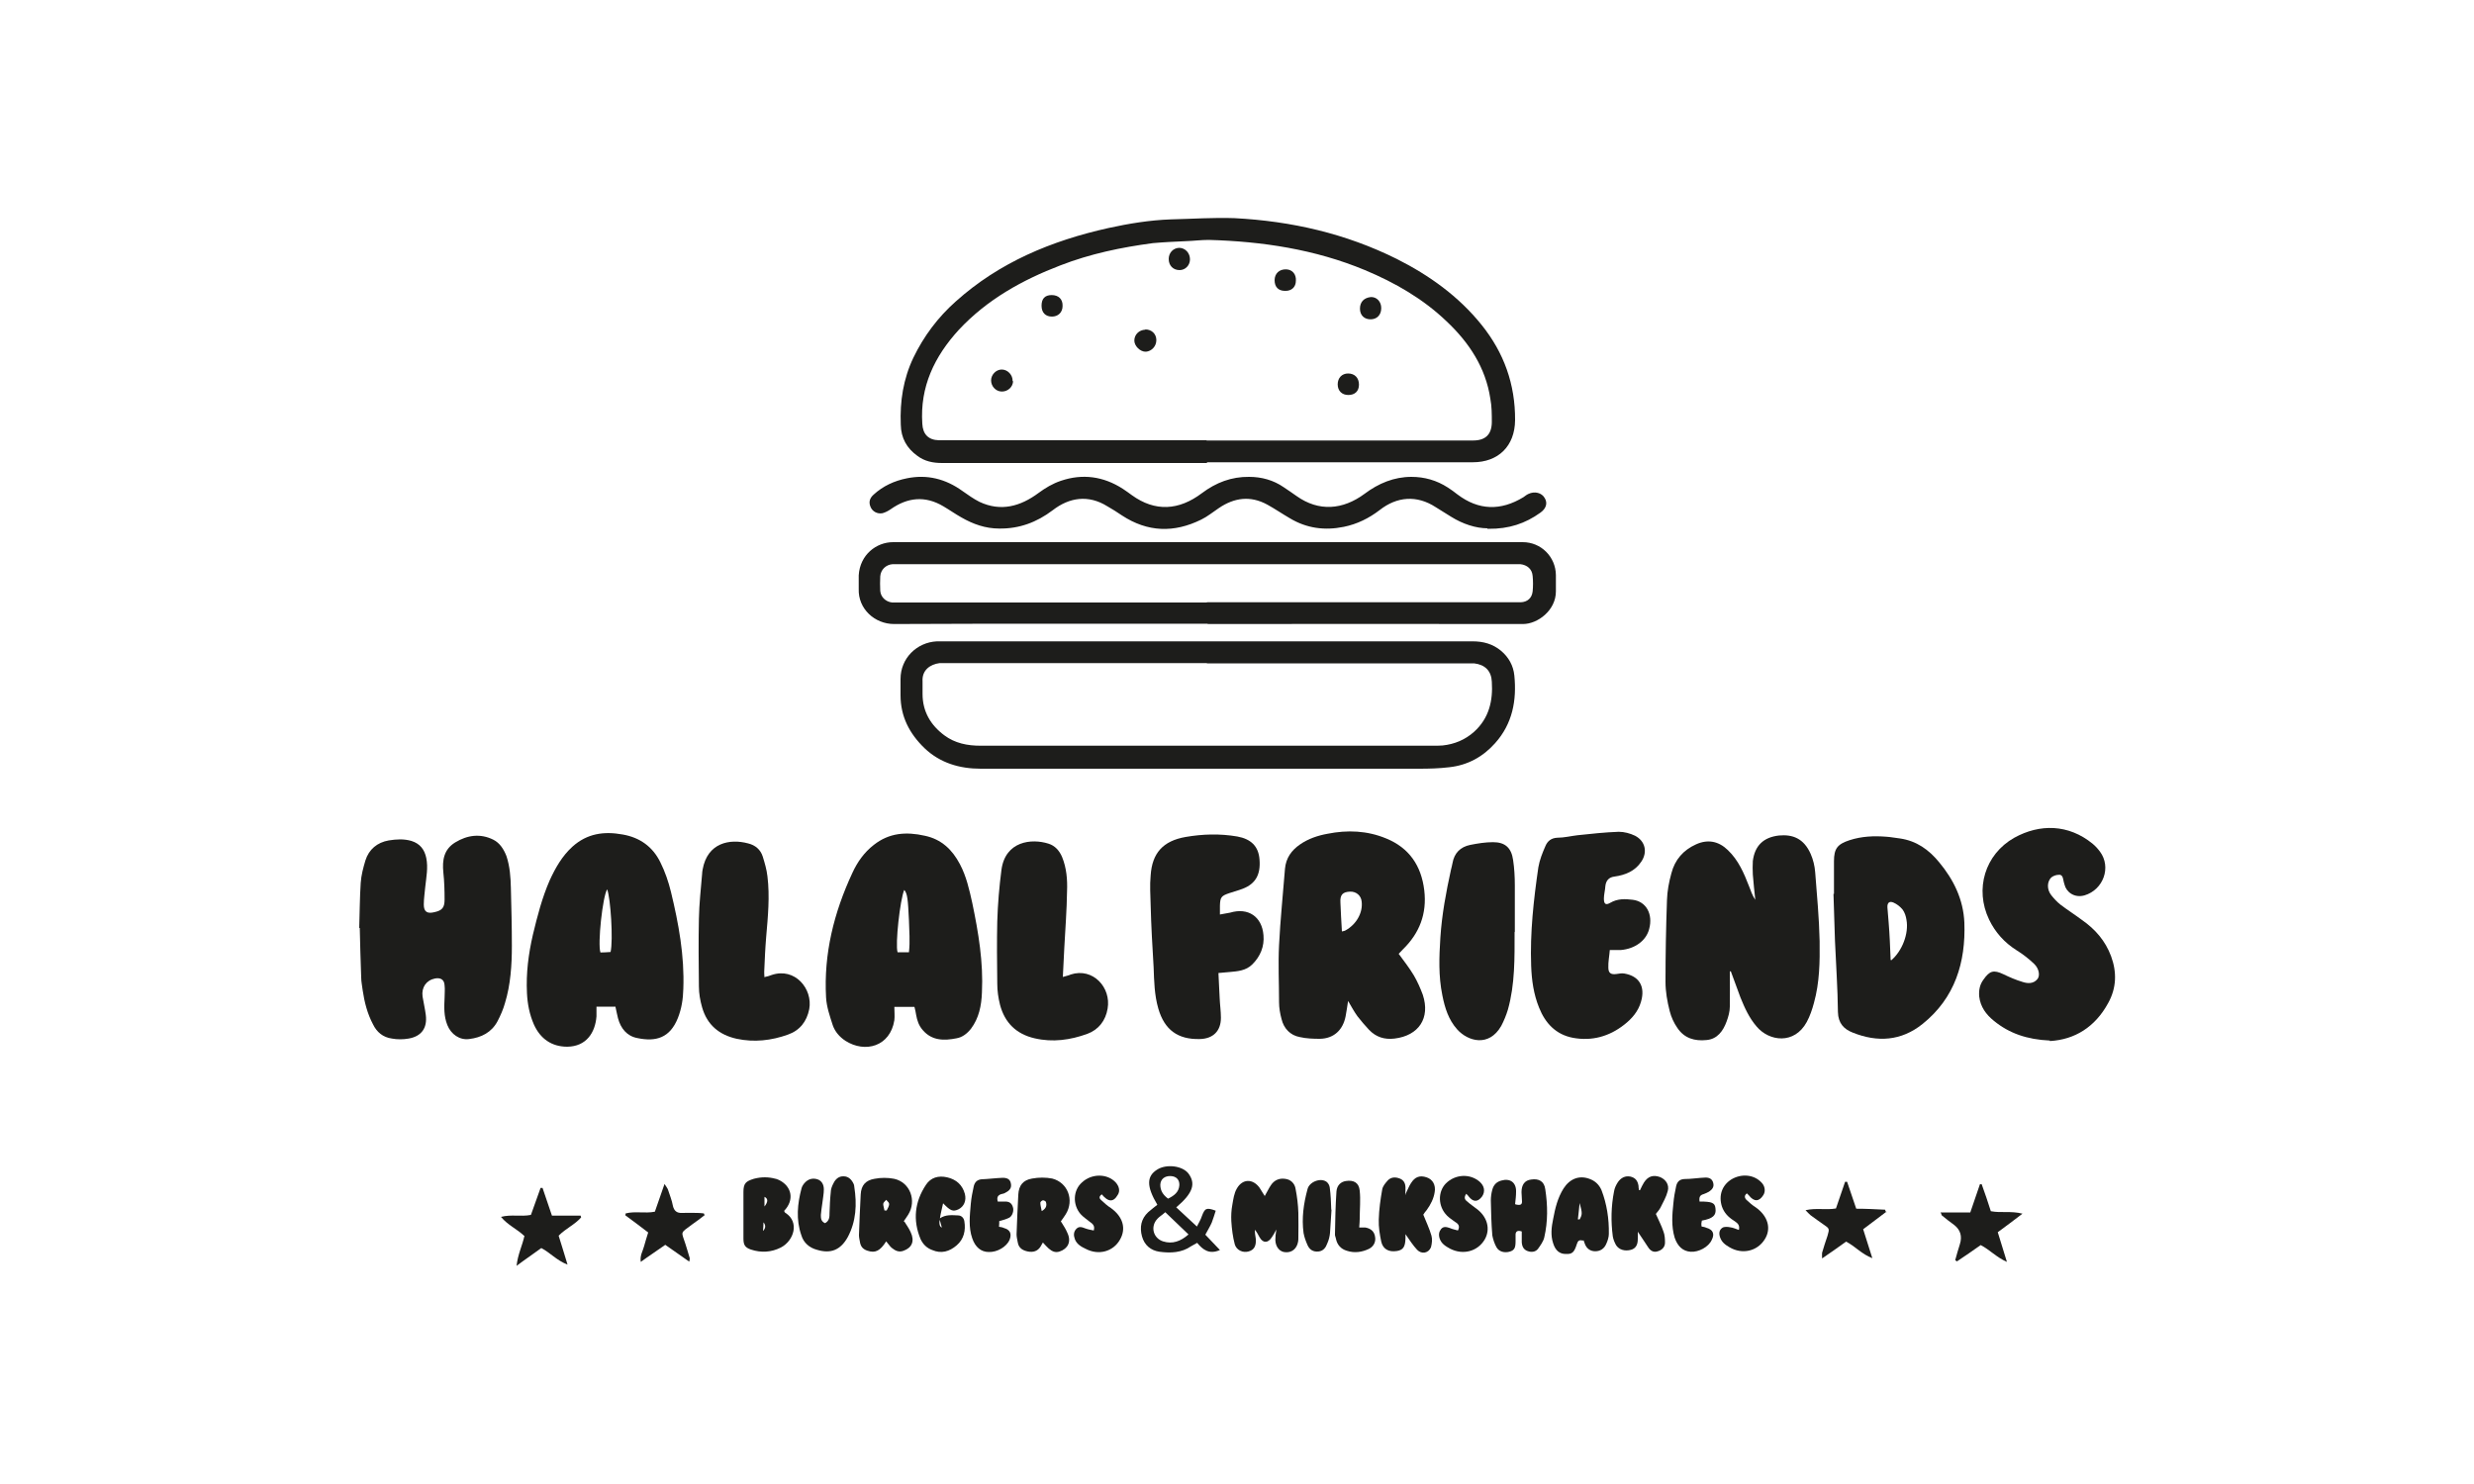
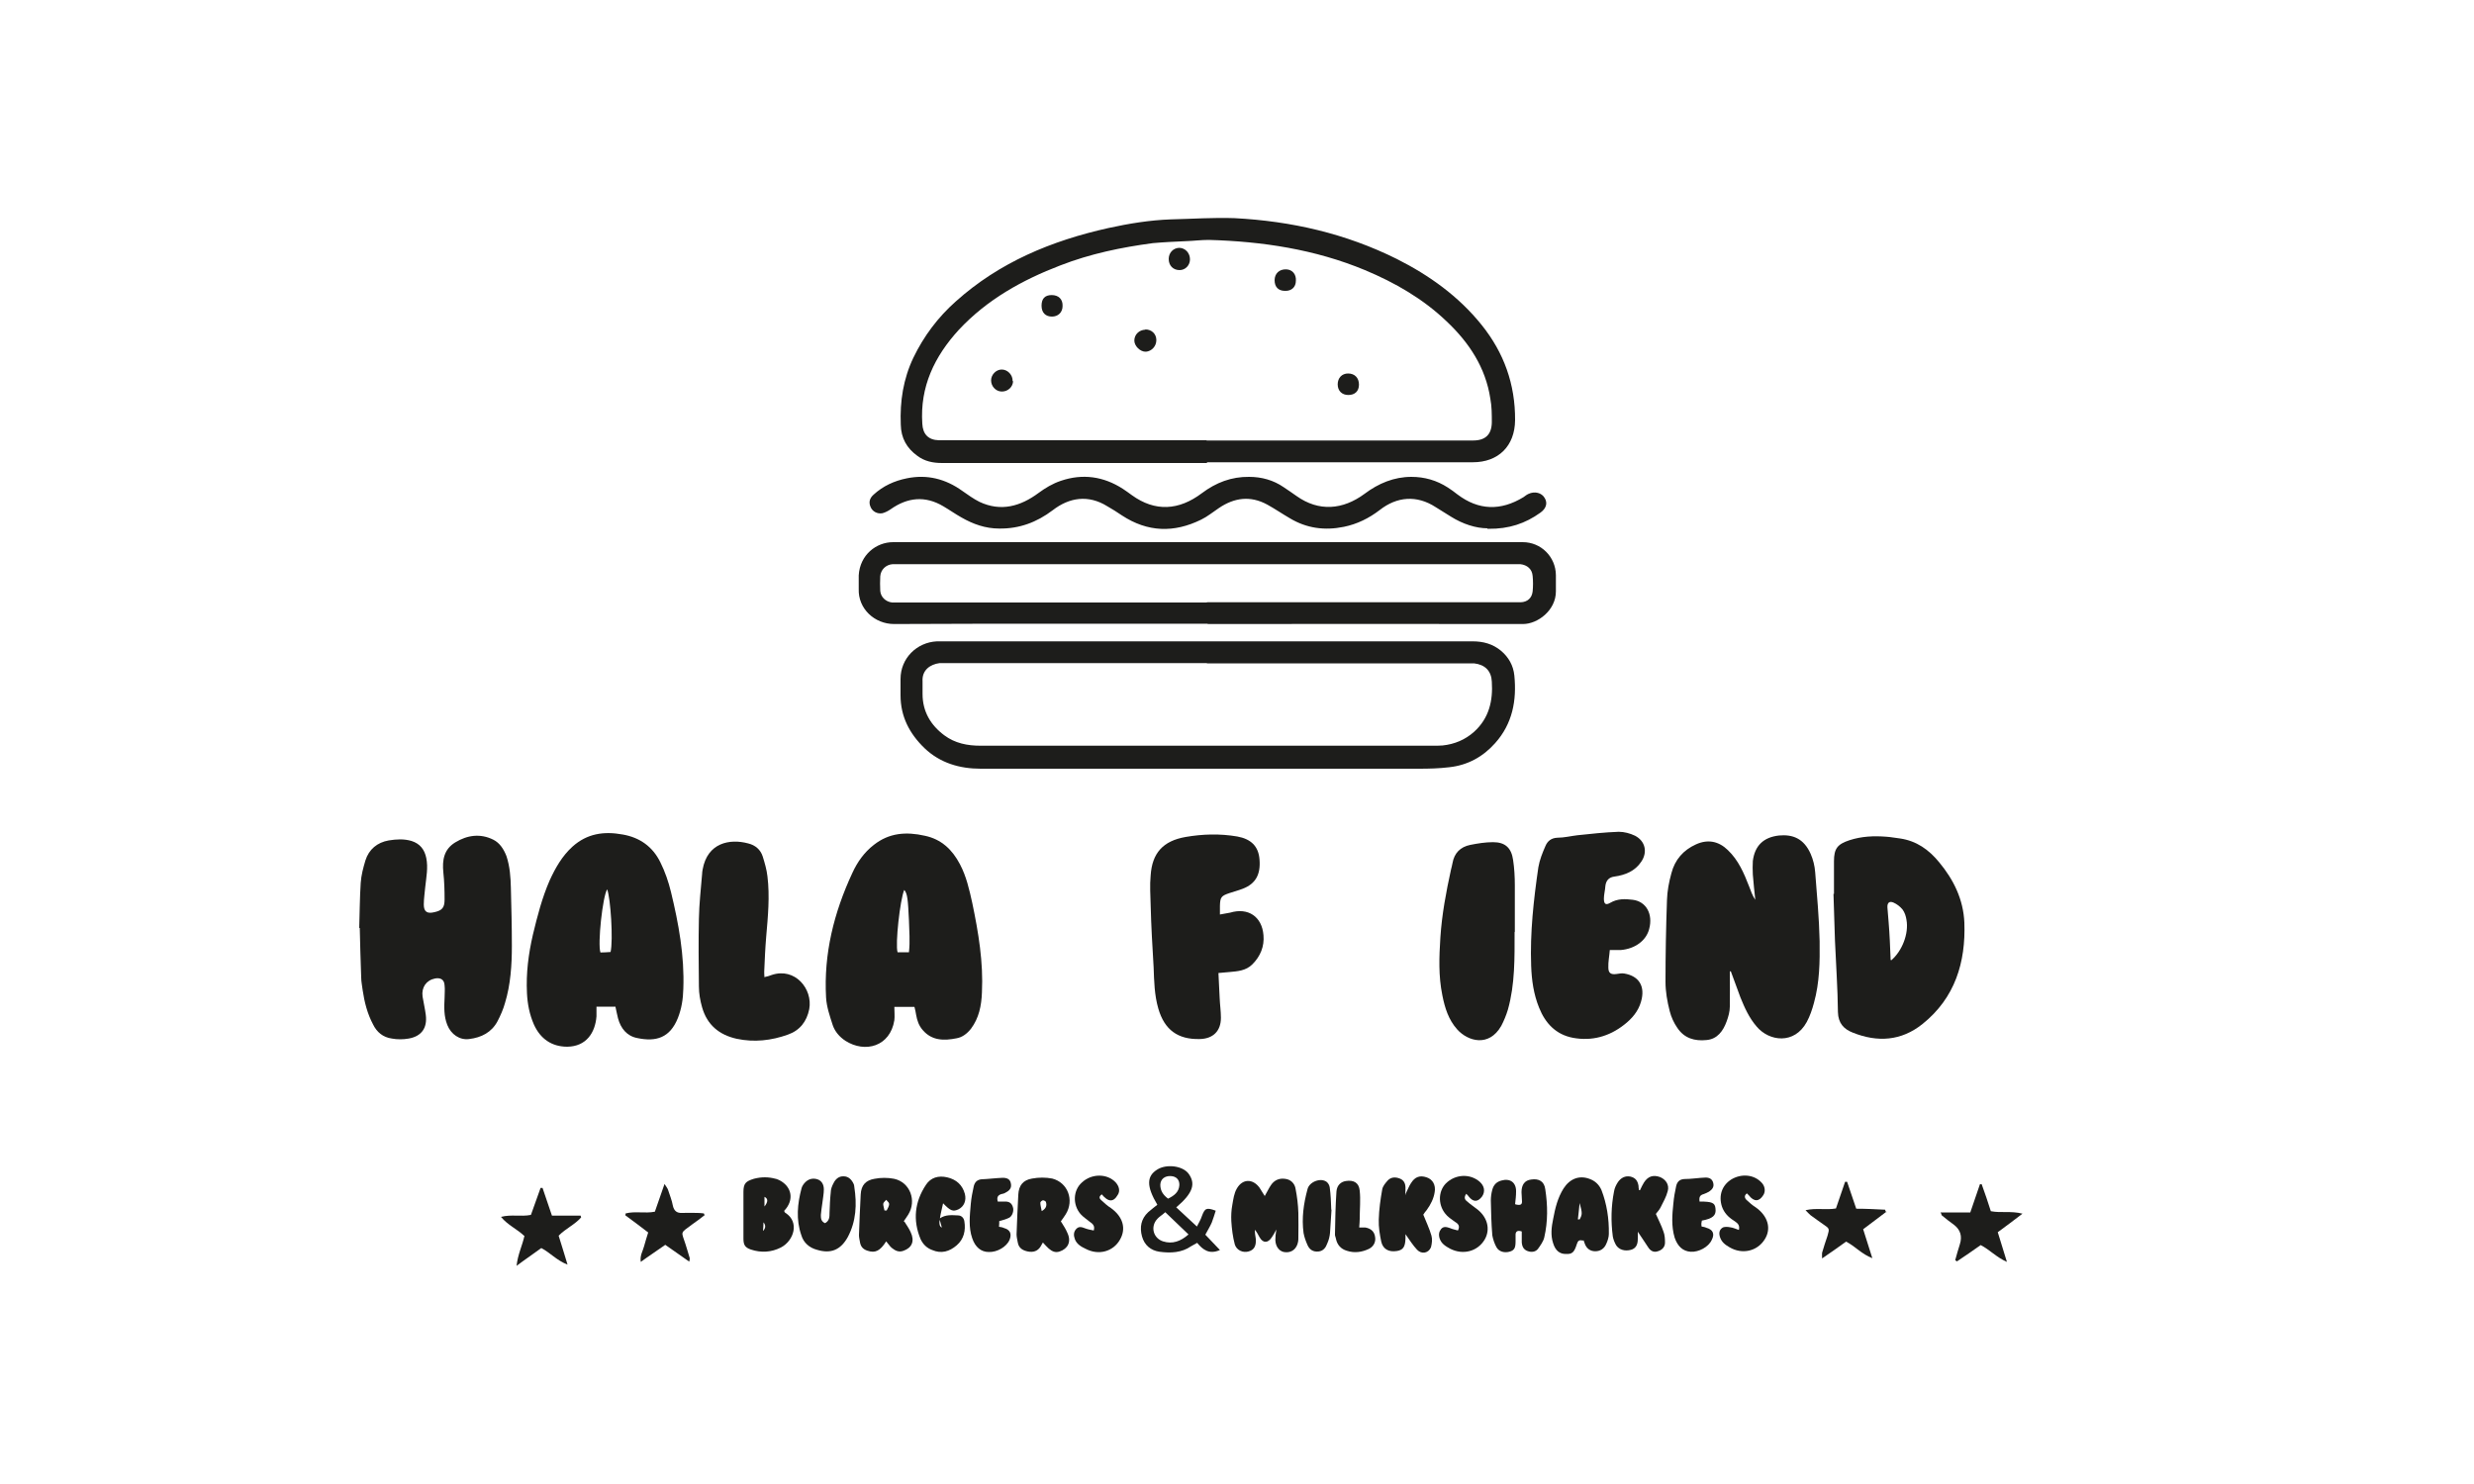
<svg xmlns="http://www.w3.org/2000/svg" id="Capa_1" data-name="Capa 1" viewBox="0 0 100 60">
  <defs>
    <style>
      .cls-1 {
        fill: #1d1d1b;
      }
    </style>
  </defs>
  <path class="cls-1" d="M48.78,18.72h-10.7c-.37,0-.71-.07-1-.29-.43-.31-.66-.72-.67-1.26-.04-.94.1-1.85.51-2.71.42-.87.99-1.63,1.71-2.27,1.77-1.59,3.88-2.46,6.17-2.97.82-.18,1.67-.32,2.52-.35.86-.02,1.72-.08,2.58-.05,2.3.12,4.49.62,6.56,1.65,1.31.66,2.5,1.51,3.43,2.67.9,1.12,1.36,2.4,1.35,3.85-.01,1.04-.67,1.7-1.71,1.7h-10.73l-.02.02ZM48.77,17.81h10.77c.5,0,.75-.24.76-.73,0-.32,0-.65-.06-.96-.19-1.26-.86-2.27-1.76-3.12-.96-.92-2.09-1.57-3.31-2.08-2.02-.84-4.15-1.16-6.31-1.22-.31,0-.62.04-.92.05-.44.02-.9.04-1.34.08-1.28.17-2.53.43-3.74.9-1.54.59-2.96,1.38-4.1,2.6-.99,1.08-1.58,2.31-1.48,3.8.02.43.25.66.67.67h10.82Z" />
  <path class="cls-1" d="M48.81,25.22c-4.22,0-8.45-.01-12.67.01-.79,0-1.46-.62-1.43-1.42v-.55c.05-.83.71-1.34,1.39-1.34h25.45c.74,0,1.33.59,1.34,1.33v.66c0,.77-.74,1.32-1.33,1.32-4.24-.01-8.5,0-12.74,0ZM48.78,24.35h12.69c.27-.01.45-.17.48-.44.02-.2.02-.42,0-.62-.02-.28-.22-.45-.5-.48h-25.37c-.27.02-.48.22-.5.49-.01.19-.01.39,0,.59.02.25.22.44.48.47h12.72Z" />
  <path class="cls-1" d="M48.82,31.08h-9.18c-.85,0-1.64-.23-2.27-.83-.61-.59-.97-1.28-.97-2.14v-.66c0-.83.65-1.48,1.47-1.52h21.65c.43,0,.81.1,1.15.38.31.26.5.6.54,1,.1,1-.07,1.95-.78,2.74-.49.55-1.11.89-1.85.97-.41.05-.82.06-1.23.06h-8.52ZM48.79,26.81h-10.81c-.39.05-.72.29-.69.74v.51c0,.71.33,1.26.88,1.67.43.32.93.42,1.46.42h18.3c.13,0,.25,0,.38-.01.48-.05.91-.23,1.27-.55.61-.55.77-1.26.72-2.03-.02-.43-.27-.69-.72-.74h-10.81.01Z" />
  <path class="cls-1" d="M69.92,39.29c0,.47.01.94,0,1.41,0,.2-.06.41-.13.6-.14.38-.37.71-.81.75-.48.05-.9-.07-1.18-.49-.14-.2-.25-.44-.31-.68-.1-.39-.17-.79-.17-1.18,0-1.1.02-2.2.06-3.31.01-.36.08-.73.18-1.09.14-.54.48-.93.99-1.16.48-.22.92-.13,1.29.23.43.41.65.93.86,1.47.07.18.13.37.25.54-.04-.33-.07-.68-.1-1.02-.01-.18-.01-.37,0-.55.08-.62.43-.96,1.06-1.03.54-.05,1,.11,1.28.75.1.23.16.48.18.73.07.92.16,1.85.18,2.79.01.84,0,1.67-.23,2.5-.07.26-.16.53-.29.77-.5.92-1.52.79-2.03.18-.3-.35-.48-.75-.65-1.17-.13-.35-.26-.71-.39-1.06-.01,0-.02,0-.04.01v.02Z" />
  <path class="cls-1" d="M14.52,37.52c.02-.6.02-1.21.06-1.82.02-.31.1-.61.19-.91.14-.45.48-.73.94-.81.31-.05.61-.07.92.02.35.11.53.35.6.69.08.39,0,.78-.04,1.16-.02.24-.06.48-.06.72,0,.3.14.38.43.31.31-.07.41-.18.41-.51,0-.37-.01-.73-.05-1.1-.05-.49.02-.93.48-1.21.49-.3,1.02-.37,1.54-.11.26.13.42.38.53.66.14.42.17.86.18,1.29.02.78.04,1.57.04,2.34s-.05,1.57-.28,2.32c-.07.25-.18.5-.3.73-.24.45-.65.66-1.15.72-.38.05-.73-.19-.88-.57-.14-.35-.13-.72-.11-1.09,0-.17.02-.35,0-.51-.01-.23-.16-.32-.38-.28-.36.07-.56.36-.51.73.04.25.1.5.13.74.07.54-.18.87-.69.96-.23.04-.47.04-.68,0-.36-.05-.61-.26-.76-.57-.23-.43-.35-.9-.42-1.38-.02-.17-.06-.35-.06-.51-.02-.69-.05-1.38-.06-2.08v.07Z" />
  <path class="cls-1" d="M24.91,40.7h-.8v.39c-.05.66-.41,1.22-1.18,1.23-.63,0-1.09-.32-1.35-.9-.18-.41-.26-.84-.28-1.27-.04-.8.06-1.58.24-2.36.18-.75.37-1.49.68-2.2.23-.5.5-.98.92-1.36.59-.53,1.27-.63,2.03-.49.69.12,1.21.49,1.52,1.12.19.38.33.79.43,1.2.31,1.28.55,2.58.5,3.92-.01.41-.07.8-.22,1.18-.32.8-.88.97-1.64.81-.42-.08-.67-.39-.78-.8-.04-.14-.06-.29-.1-.45v-.04ZM24.54,35.96c-.18.28-.39,2.2-.27,2.55.13,0,.27-.01.41-.02.11-.49,0-2.18-.14-2.54h.01Z" />
  <path class="cls-1" d="M36.96,40.71h-.81c0,.2.02.37,0,.54-.17,1.06-1.18,1.34-1.98.83-.24-.16-.42-.37-.51-.63-.12-.37-.25-.75-.27-1.12-.1-1.77.32-3.44,1.06-5.03.2-.44.48-.84.87-1.14.62-.49,1.31-.54,2.06-.37.67.14,1.11.56,1.42,1.15.26.49.38,1.03.5,1.57.25,1.2.45,2.39.39,3.62-.02.53-.12,1.03-.44,1.46-.16.2-.35.35-.59.39-.5.1-.99.1-1.36-.33-.16-.18-.23-.39-.27-.62-.01-.1-.04-.19-.06-.29h0ZM36.74,38.5c.05-.45.01-.87,0-1.29-.04-.84-.06-1.08-.19-1.23-.17.39-.37,2.2-.27,2.52h.47Z" />
-   <path class="cls-1" d="M56.54,38.57c.22.3.43.57.61.87.14.24.26.51.36.78.31.94-.16,1.65-1.14,1.77-.41.05-.75-.06-1.03-.35-.17-.18-.32-.36-.47-.55-.13-.18-.24-.38-.38-.62-.04.23-.06.43-.1.62-.11.56-.48.9-1.04.91-.27,0-.55-.01-.81-.07-.39-.07-.65-.35-.74-.73-.06-.22-.1-.45-.1-.68,0-.77-.04-1.54,0-2.31.05-1.03.16-2.06.24-3.09.04-.43.26-.74.61-.98.33-.23.72-.36,1.11-.43.8-.16,1.6-.13,2.37.19.93.38,1.42,1.1,1.54,2.1.11.94-.19,1.73-.87,2.39-.06.06-.11.12-.17.18h0ZM54.24,37.66c.07-.02.11-.02.14-.04.44-.24.71-.71.66-1.16-.02-.25-.22-.42-.47-.41-.3.01-.41.13-.39.44.01.38.04.75.06,1.16Z" />
  <path class="cls-1" d="M74.13,36.14v-1.32c0-.51.14-.69.63-.85.49-.16.99-.18,1.49-.14.18.01.36.05.55.07.67.1,1.16.45,1.58.96.59.71.98,1.51,1.02,2.44.06,1.61-.38,3.05-1.69,4.1-.86.69-1.82.75-2.82.35-.36-.14-.59-.38-.6-.83-.01-.97-.08-1.93-.12-2.89-.02-.63-.04-1.27-.06-1.89h.02-.01ZM76.44,38.83c.45-.38.72-1.09.62-1.64-.02-.14-.07-.3-.16-.42-.1-.12-.23-.22-.37-.28-.17-.07-.25.02-.24.2.01.2.04.41.05.61.04.49.06.98.08,1.51h.01Z" />
-   <path class="cls-1" d="M82.85,42.07c-.91-.04-1.64-.29-2.26-.8-.31-.25-.54-.56-.59-.98-.02-.25.02-.48.17-.68.25-.36.41-.41.81-.22.25.12.5.23.77.31.21.07.44.08.6-.11.12-.14.07-.43-.13-.62-.21-.2-.45-.39-.71-.55-.49-.31-.86-.72-1.11-1.24-.59-1.23-.17-2.64,1.02-3.31,1.03-.57,2.19-.55,3.16.24.12.1.21.2.3.32.47.63.14,1.54-.62,1.77-.42.12-.74-.14-.81-.43-.02-.07-.04-.13-.05-.2-.02-.11-.06-.22-.19-.2-.11,0-.23.05-.3.11-.17.17-.18.48,0,.71.11.14.24.28.38.39.29.22.59.41.87.62.53.37.94.84,1.17,1.46.24.65.22,1.29-.12,1.9-.53.97-1.35,1.47-2.34,1.53h-.01Z" />
  <path class="cls-1" d="M65.07,38.4c-.02.26-.07.49-.06.72,0,.23.11.29.33.26.1-.01.2-.04.31-.02.61.1.86.53.68,1.14-.11.39-.37.69-.68.93-.61.48-1.31.67-2.07.53-.69-.13-1.12-.59-1.37-1.22-.22-.54-.3-1.11-.32-1.69-.05-1.34.1-2.67.29-3.98.05-.3.17-.6.29-.87.08-.19.23-.32.48-.33.27,0,.55-.07.81-.1.56-.06,1.11-.12,1.67-.14.22,0,.45.06.66.16.42.22.51.67.25,1.05-.25.38-.65.54-1.08.6q-.33.04-.37.38c-.01.17-.06.35-.06.51,0,.22.07.28.26.17.29-.17.6-.16.91-.12.55.07.82.59.66,1.18-.12.47-.57.8-1.14.85h-.45Z" />
  <path class="cls-1" d="M49.28,36.98c.18-.04.31-.05.44-.08.73-.22,1.29.16,1.35.91.04.45-.12.85-.45,1.18-.26.26-.6.28-.92.31-.13.01-.26.02-.45.04.01.36.04.68.05,1.02.01.26.05.53.05.79,0,.54-.32.85-.86.86-.88.02-1.42-.37-1.67-1.23-.16-.55-.17-1.11-.19-1.67-.05-.84-.1-1.67-.12-2.51-.01-.41-.04-.8,0-1.21.06-.9.5-1.39,1.41-1.55.69-.12,1.39-.14,2.09-.02.55.1.86.39.9.93.05.61-.16.98-.67,1.18-.18.07-.37.12-.55.18-.33.11-.37.17-.38.51v.36h-.01Z" />
  <path class="cls-1" d="M60.13,21.36c-.47,0-1-.17-1.48-.47-.2-.13-.41-.25-.61-.38-.78-.51-1.58-.43-2.27.11-.43.33-.91.57-1.45.68-.78.16-1.51.06-2.19-.35-.31-.18-.6-.38-.91-.55-.68-.37-1.33-.28-1.95.14-.24.16-.47.35-.72.47-1.1.54-2.16.51-3.2-.17-.19-.13-.38-.25-.59-.37-.77-.48-1.54-.36-2.21.16-.65.49-1.35.75-2.16.74-.56,0-1.06-.18-1.53-.45-.25-.14-.49-.31-.73-.45-.74-.44-1.45-.36-2.13.12-.1.07-.22.13-.33.16-.22.04-.41-.08-.48-.25-.08-.18-.05-.35.12-.5.38-.35.84-.56,1.34-.66.82-.17,1.57.02,2.25.51.23.16.45.32.69.44.87.41,1.66.18,2.39-.36.27-.2.57-.38.9-.49.88-.3,1.72-.18,2.5.32.12.08.25.17.37.26.94.68,1.9.62,2.83-.08.57-.43,1.2-.67,1.91-.66.5,0,.98.13,1.4.42.17.12.35.23.51.35.91.65,1.88.56,2.75-.08.57-.43,1.2-.69,1.9-.69.53,0,1.02.14,1.47.43.13.08.26.18.39.28.86.65,1.75.67,2.67.11.07-.05.13-.1.2-.13.25-.12.54-.05.66.17.12.2.06.42-.18.59-.6.43-1.26.66-2.1.65h-.04Z" />
-   <path class="cls-1" d="M42.96,39.5c.16-.05.24-.06.32-.1.9-.29,1.64.53,1.49,1.38-.08.48-.36.85-.82,1.02-.69.25-1.4.35-2.13.18-.74-.17-1.21-.63-1.4-1.36-.07-.28-.11-.56-.11-.85-.01-.84-.02-1.69,0-2.52.02-.69.08-1.4.17-2.09.16-1.15,1.21-1.27,1.9-1.05.26.08.44.28.55.54.18.44.22.92.2,1.39-.01.75-.07,1.52-.11,2.27-.02.37-.04.75-.06,1.2h-.01Z" />
  <path class="cls-1" d="M30.92,39.5c.11-.02.19-.05.27-.08.94-.32,1.67.56,1.52,1.38-.1.5-.38.86-.86,1.03-.67.24-1.36.32-2.07.17-.72-.16-1.2-.57-1.4-1.27-.08-.28-.13-.56-.13-.85-.01-.91-.02-1.82,0-2.73.01-.61.08-1.21.13-1.82,0-.06.01-.11.02-.17.19-1.09,1.1-1.26,1.84-1.06.29.07.5.25.59.53.08.26.16.53.19.8.1.81.02,1.63-.05,2.44-.04.47-.06.94-.08,1.41,0,.07,0,.13.01.23h.01Z" />
  <path class="cls-1" d="M61.22,37.67c0,1.05.02,2.12-.27,3.15-.07.23-.16.45-.27.66-.5.87-1.35.62-1.78.14-.35-.39-.5-.87-.6-1.38-.16-.78-.13-1.55-.08-2.33.06-.93.23-1.84.43-2.75.02-.1.05-.18.06-.26.07-.41.32-.66.72-.74.3-.06.61-.11.92-.11.49,0,.74.23.81.72.05.33.07.68.07,1.03v1.89h0Z" />
  <path class="cls-1" d="M51.12,48.36c.1-.17.16-.31.25-.44.13-.2.33-.29.56-.26.24.02.41.19.44.42.06.31.1.63.11.96.01.33,0,.67,0,.99,0,.06,0,.12-.01.17-.05.28-.24.44-.49.43-.24,0-.42-.2-.43-.49,0-.12.01-.25.04-.43-.07.13-.12.23-.18.31-.16.25-.36.25-.5,0-.06-.1-.1-.2-.19-.3,0,.12.02.25.04.37.02.29-.07.45-.3.51-.22.06-.48-.05-.55-.29-.08-.3-.12-.62-.14-.94-.01-.22,0-.44.04-.65.04-.23.07-.47.18-.66.23-.41.65-.41.92-.04.07.1.13.22.22.35h.01Z" />
  <path class="cls-1" d="M66.28,48.14c.07-.16.12-.24.17-.33.16-.25.37-.32.65-.22.24.1.38.32.31.57-.06.23-.18.44-.29.66-.05.1-.13.18-.19.26.11.25.23.48.31.72.05.13.06.29.06.44,0,.18-.12.3-.29.35-.17.06-.3-.02-.39-.16-.14-.2-.27-.42-.42-.63,0,.1.01.2,0,.3,0,.25-.1.38-.27.43-.25.07-.49,0-.61-.19-.06-.11-.11-.23-.13-.35-.08-.61-.07-1.21.05-1.82.02-.13.08-.26.16-.38.12-.17.29-.26.5-.22.22.05.3.19.33.38,0,.04,0,.07.02.17h.04Z" />
  <path class="cls-1" d="M56.81,48.28c.1-.2.14-.32.22-.44.16-.26.36-.33.63-.24.25.08.38.31.33.6-.04.26-.16.5-.32.72-.06.07-.11.14-.14.19.12.3.25.57.33.85.04.14.02.32-.02.47-.1.24-.38.29-.56.1-.17-.18-.3-.39-.47-.63v.17c-.01.35-.1.47-.35.51-.32.05-.56-.07-.63-.38-.06-.29-.11-.59-.1-.89.01-.41.07-.83.14-1.22.02-.13.13-.26.23-.37.13-.13.3-.14.48-.07.18.07.23.22.23.38,0,.07,0,.13-.01.28h.01Z" />
  <path class="cls-1" d="M61.28,48.7c.18.04.24,0,.24-.12,0-.13-.02-.25-.02-.38,0-.3.13-.48.39-.51.32-.05.53.08.57.39.1.65.11,1.3-.04,1.95-.04.17-.16.33-.26.47-.1.12-.26.14-.42.08-.16-.06-.22-.19-.23-.36v-.43c-.17-.06-.24,0-.25.11v.28c0,.26-.04.36-.22.42-.22.07-.45.01-.55-.17-.08-.14-.14-.32-.17-.48-.04-.47-.05-.94-.06-1.41,0-.14.02-.3.06-.44.05-.19.17-.32.37-.37.35-.1.6.08.59.45,0,.17-.02.33-.04.51h.02Z" />
  <path class="cls-1" d="M42.17,50.21c-.05.07-.07.13-.11.19-.12.19-.3.24-.51.2-.2-.04-.37-.13-.41-.36-.02-.11-.05-.23-.05-.33.02-.54.04-1.08.07-1.61.02-.37.19-.59.56-.65.26-.05.56-.05.81,0,.63.16.9.87.55,1.44-.06.1-.13.19-.2.29.1.16.2.31.27.48.16.35.01.63-.32.74-.18.06-.31-.01-.44-.12-.08-.07-.16-.16-.25-.26h.02ZM42.1,48.97c.18-.1.22-.22.18-.36,0-.04-.08-.08-.12-.08s-.11.06-.11.1c0,.11.04.22.06.35h-.01Z" />
  <path class="cls-1" d="M36.55,49.38c.1.16.2.3.26.44.17.36.05.63-.29.75-.19.07-.33,0-.48-.12-.08-.07-.14-.17-.22-.26-.25.39-.44.48-.75.38-.16-.05-.26-.14-.3-.3-.02-.11-.05-.23-.05-.33.02-.55.04-1.1.07-1.65.02-.37.2-.57.56-.63.25-.05.54-.05.79,0,.65.14.92.89.57,1.45-.06.1-.13.19-.19.28h.01ZM35.74,48.94h.1c.04-.08.1-.18.1-.26,0-.06-.07-.11-.12-.17-.05.06-.12.11-.12.17,0,.08.04.18.05.26Z" />
  <path class="cls-1" d="M63.98,50.16c-.14-.04-.2,0-.24.13-.11.35-.19.42-.45.41-.25,0-.42-.14-.51-.43-.11-.32-.07-.66,0-.99.08-.43.18-.85.42-1.23.25-.39.63-.54,1.04-.39.23.08.39.23.49.45.22.57.31,1.17.3,1.78,0,.13-.05.28-.1.39-.08.2-.24.31-.45.31-.2,0-.35-.11-.42-.3-.02-.05-.04-.11-.05-.14h-.02ZM63.78,49.3h.07c.11-.2.11-.25,0-.66-.02.23-.05.44-.07.65h0Z" />
  <path class="cls-1" d="M33.34,49.46c.19-.1.19-.26.19-.43.01-.28.02-.55.05-.83,0-.12.05-.25.11-.36.08-.17.22-.29.41-.28.2,0,.33.14.41.32.01.04.02.06.02.1.11.71.08,1.4-.27,2.05-.29.51-.68.67-1.24.5-.3-.08-.54-.28-.63-.59-.22-.63-.16-1.27.01-1.9.02-.08.08-.17.14-.23.13-.14.31-.19.5-.13.18.06.26.22.26.41,0,.18-.04.37-.06.55-.02.16-.05.32-.06.48,0,.12,0,.26.16.33h.01Z" />
  <path class="cls-1" d="M31.7,48.97s.02.06.05.07c.57.36.35,1.12-.19,1.4-.38.19-.79.22-1.21.08-.23-.08-.3-.18-.3-.44v-1.89c0-.35.1-.43.42-.53.3-.08.59-.08.88,0,.06.01.11.04.16.06.5.26.6.8.19,1.23h0ZM30.9,48.78c.15-.19.15-.32,0-.39v.39ZM30.86,49.42c0,.12-.01.23-.02.35.11-.11.12-.23.02-.35Z" />
  <path class="cls-1" d="M47.54,48.81c.27.25.54.5.84.78.08-.16.16-.29.2-.42.12-.32.18-.36.56-.22-.05.16-.1.32-.16.48-.07.16-.16.3-.26.49.18.19.37.39.59.62-.43.19-.69-.01-.92-.29-.1.06-.18.1-.25.14-.38.26-.82.28-1.27.22-.35-.05-.61-.26-.71-.62-.1-.37-.04-.71.25-.98.12-.11.25-.2.37-.3-.44-.74-.44-1.15-.01-1.42.37-.24,1.03-.16,1.27.16.3.41.18.79-.49,1.36h-.01ZM47.09,49.02c-.12.11-.23.17-.31.26-.29.31-.17.78.23.91.38.12.71,0,1.03-.28-.32-.31-.62-.59-.94-.9ZM47.22,48.46c.24-.12.43-.26.45-.54.01-.22-.12-.36-.35-.37-.24-.01-.41.12-.42.35,0,.24.11.41.31.56Z" />
  <path class="cls-1" d="M37.99,49.26c.23-.16.48-.13.73-.12.14,0,.24.1.26.24.06.37-.02.72-.31.97-.29.25-.62.35-.99.19-.22-.08-.37-.23-.47-.44-.32-.77-.24-1.51.22-2.2.19-.29.5-.38.85-.3.36.08.62.3.72.67.07.28-.04.51-.25.62-.23.11-.33.07-.63-.24-.05.23-.1.42-.13.62-.04.21-.01.33.08.36-.04-.12-.06-.24-.1-.37h.02Z" />
  <path class="cls-1" d="M70.28,49.76c.07-.26-.08-.32-.2-.41-.22-.14-.39-.31-.48-.57-.14-.44,0-.86.39-1.1.41-.24.91-.19,1.21.13.14.14.17.35.08.5-.17.28-.38.29-.59.02-.02-.02-.05-.05-.08-.08-.11.08-.1.18-.02.26.12.11.24.22.37.3.5.35.65.86.37,1.3-.3.48-.91.62-1.42.32-.17-.1-.32-.2-.39-.42-.05-.16-.02-.29.1-.37.07-.05.22-.04.31-.02.12.01.23.07.36.11v.02Z" />
  <path class="cls-1" d="M44.55,48.28c-.16.1-.11.19-.02.26.12.11.24.22.37.3.49.35.63.83.37,1.28-.27.48-.86.65-1.39.37-.17-.08-.35-.18-.43-.38-.06-.16-.06-.3.05-.42.12-.13.24-.07.38-.02.11.04.23.06.33.08.06-.2-.06-.28-.16-.35-.12-.1-.26-.19-.37-.31-.33-.38-.31-.96.05-1.28.39-.37,1.03-.37,1.37,0,.14.16.18.35.08.5-.18.31-.39.3-.67-.05h.02Z" />
  <path class="cls-1" d="M59.27,48.26c-.12.17-.05.26.05.33.11.1.22.17.32.25.48.33.62.85.37,1.28-.29.48-.87.63-1.39.37-.18-.1-.36-.2-.43-.42-.05-.16-.02-.28.06-.38.1-.12.23-.08.35-.04.11.05.23.07.33.1.1-.19,0-.28-.12-.35-.11-.08-.23-.16-.32-.25-.37-.37-.38-.96-.05-1.3.38-.38.98-.41,1.37-.07.19.17.23.39.1.59-.18.24-.36.24-.55,0-.02-.04-.06-.06-.11-.12h.01Z" />
  <path class="cls-1" d="M68.71,48.58c.49,0,.61.05.63.28.04.28-.11.41-.55.49,0,.04-.02.07-.02.12,0,.04,0,.07.01.12.06.01.13.02.19.05.26.07.35.24.22.49-.13.29-.53.5-.85.48-.32-.02-.53-.22-.65-.57-.14-.47-.1-.93-.05-1.4.02-.23.06-.45.11-.68.04-.18.14-.28.33-.29.29,0,.57-.05.86-.06.16,0,.27.06.31.22.04.16-.04.26-.17.35-.07.04-.14.07-.22.1-.16.04-.19.14-.16.31h-.01Z" />
  <path class="cls-1" d="M40.32,48.58h.31c.16,0,.26.06.31.22.05.14-.01.35-.14.43-.12.06-.25.1-.41.14,0,.06,0,.13-.01.23.07.01.14.02.2.05.25.07.32.23.23.47-.12.29-.5.51-.84.5-.32,0-.55-.2-.67-.55-.16-.45-.1-.93-.06-1.4.02-.24.07-.48.12-.71.04-.16.13-.26.31-.28.29-.01.57-.05.86-.06.17,0,.3.05.33.23.04.18-.06.29-.2.36-.06.04-.12.06-.19.07-.16.05-.18.16-.14.3h-.01Z" />
  <path class="cls-1" d="M78.46,49.02h1.18c.13-.39.26-.77.39-1.14h.07c.06.18.13.36.19.54.06.18.12.37.18.55.41.08.81-.02,1.28.1-.37.29-.68.51-1,.75.12.38.23.74.37,1.2-.43-.19-.69-.49-1.06-.68-.31.22-.63.44-.96.66-.02-.01-.05-.04-.07-.05.06-.22.12-.43.19-.65.1-.32.02-.58-.24-.78-.17-.12-.33-.25-.49-.38-.01,0-.01-.04-.05-.13h.01Z" />
  <path class="cls-1" d="M76.25,48.99c-.31.23-.62.47-.94.71.12.37.23.74.37,1.17-.44-.17-.69-.48-1.06-.67-.3.22-.61.43-.97.68,0-.11-.01-.18,0-.23.07-.23.14-.47.22-.69.08-.28.08-.29-.16-.45-.18-.13-.36-.25-.53-.38-.06-.05-.11-.11-.2-.2.43-.1.82,0,1.23-.07.12-.36.25-.72.37-1.08h.08c.12.35.24.71.37,1.09.39,0,.79.02,1.17.04,0,.04.02.06.04.1h.01Z" />
  <path class="cls-1" d="M21.19,49.97c-.29-.28-.66-.43-.94-.77.42-.11.8,0,1.21-.08.13-.36.26-.72.39-1.09h.08c.12.36.25.73.38,1.12h1.16s.01.05.02.07c-.25.29-.61.44-.91.74.11.36.23.73.36,1.17-.44-.17-.71-.49-1.06-.67-.31.23-.63.44-1,.72.05-.47.23-.81.32-1.22h-.01Z" />
  <path class="cls-1" d="M28.48,49.13c-.17.13-.33.26-.51.38-.5.37-.43.26-.26.8.06.18.11.37.17.56,0,.02,0,.06-.02.14-.33-.24-.65-.45-.97-.68-.32.23-.65.44-.99.69-.04-.26.08-.43.13-.62.05-.19.11-.37.17-.57-.31-.24-.62-.47-.92-.69,0-.02,0-.05.01-.08.38-.1.78.01,1.18-.07.12-.35.25-.71.39-1.12.07.11.12.17.14.23.07.22.16.43.2.66.05.2.16.29.37.28.2-.01.42,0,.62,0,.08,0,.18.01.26.02.01.02.02.06.04.08h-.01Z" />
  <path class="cls-1" d="M54.94,49.63h.25c.23.04.36.17.39.37.04.2-.05.39-.24.49-.29.14-.6.18-.9.08-.24-.07-.39-.24-.44-.48-.01-.07-.05-.13-.04-.2.01-.57.02-1.15.06-1.72.02-.25.18-.39.38-.42.32-.05.53.07.56.39.04.37,0,.75,0,1.14,0,.1-.01.2-.02.35h-.01Z" />
  <path class="cls-1" d="M53.82,48.91c-.02.31-.04.62-.06.93-.01.14-.05.3-.11.43-.06.17-.16.31-.36.33-.22.02-.36-.08-.44-.26-.07-.16-.13-.32-.16-.49-.08-.6,0-1.18.16-1.77.07-.3.54-.48.78-.29.06.05.11.14.12.23.04.3.05.6.06.89h.01Z" />
  <path class="cls-1" d="M40.95,15.39c0,.26-.22.45-.47.44-.24-.01-.42-.22-.42-.45s.2-.44.43-.44c.24,0,.45.22.44.47h.01Z" />
  <path class="cls-1" d="M48.1,10.48c0,.25-.19.44-.42.44-.26,0-.44-.18-.44-.45,0-.25.18-.44.42-.45.24,0,.44.2.44.47Z" />
-   <path class="cls-1" d="M55.83,12.46c0,.26-.16.44-.41.45-.27.01-.45-.16-.45-.43s.16-.44.44-.47c.24-.01.42.19.42.44Z" />
  <path class="cls-1" d="M46.3,13.32c.25,0,.44.18.44.43s-.19.45-.42.47c-.23.01-.47-.23-.47-.45,0-.24.19-.43.44-.44Z" />
  <path class="cls-1" d="M42.52,12.8c-.26,0-.42-.16-.42-.44s.13-.43.41-.43.45.17.44.44c0,.26-.18.43-.43.43Z" />
  <path class="cls-1" d="M52.38,11.35c0,.26-.18.42-.44.41-.27,0-.42-.16-.42-.43s.19-.45.47-.44c.25.01.41.2.39.47Z" />
  <path class="cls-1" d="M54.5,15.97c-.26,0-.43-.17-.43-.43s.17-.44.42-.44c.27,0,.44.18.44.45s-.17.42-.43.42Z" />
</svg>